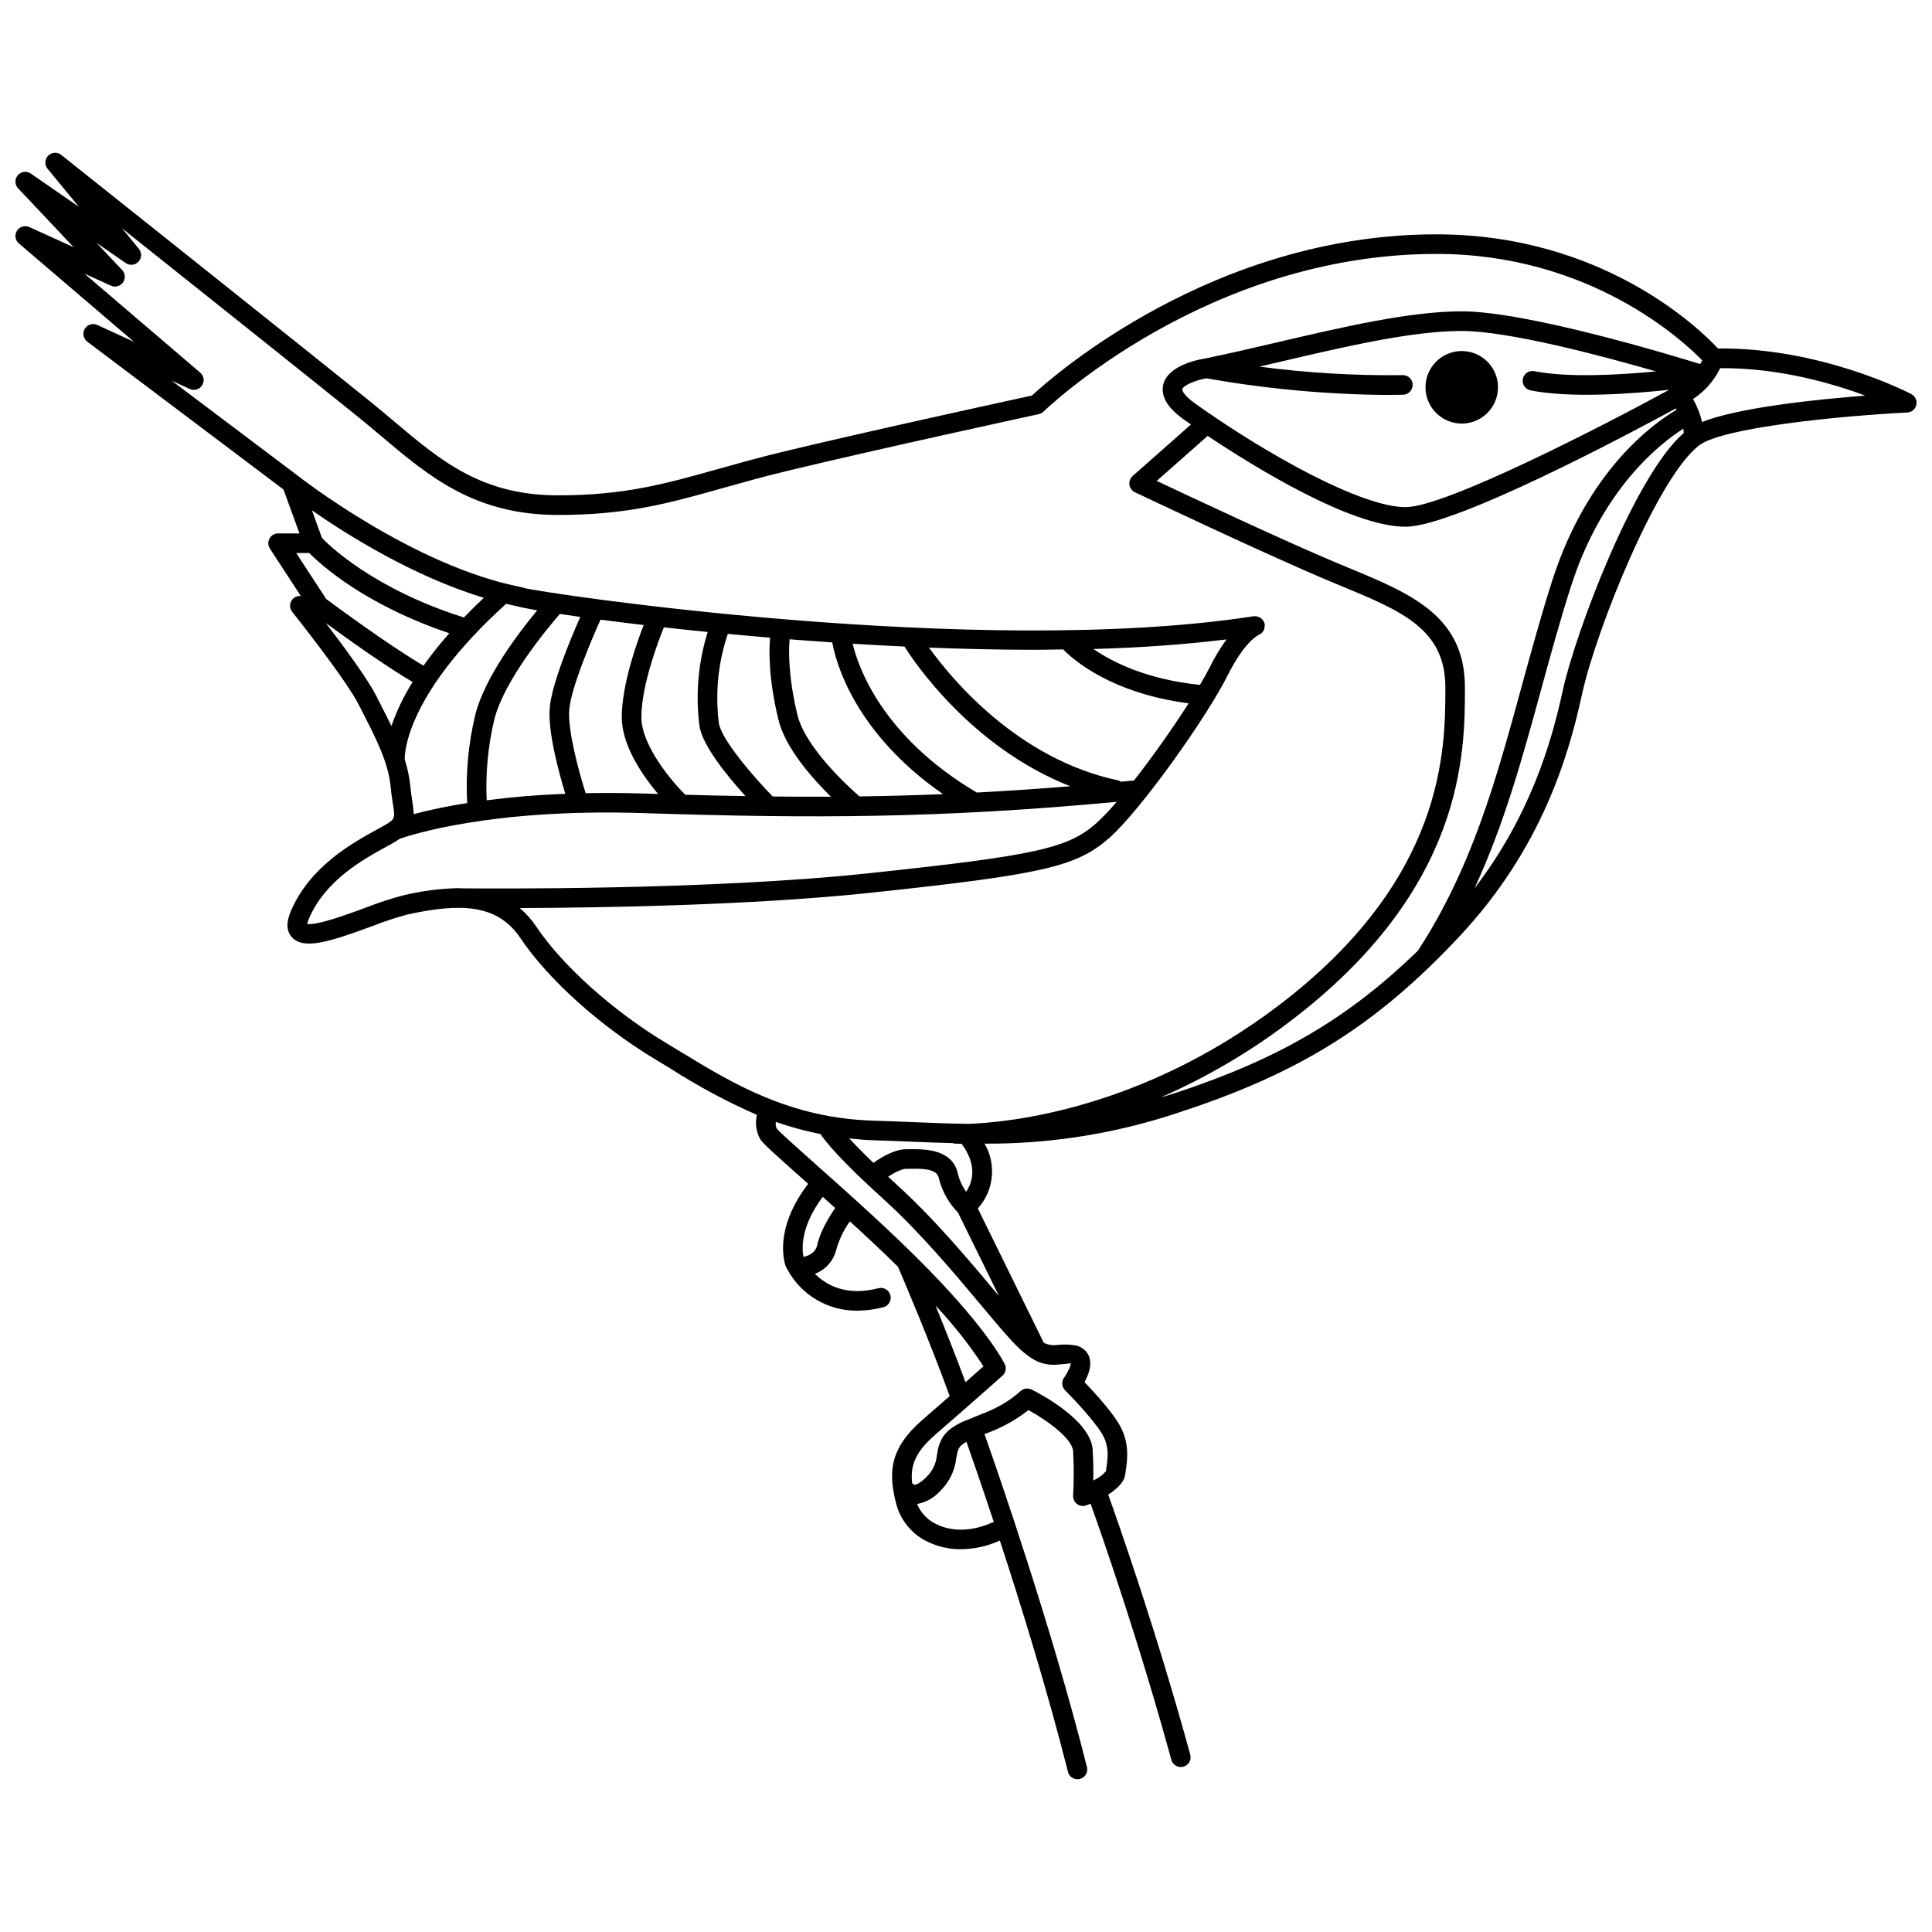
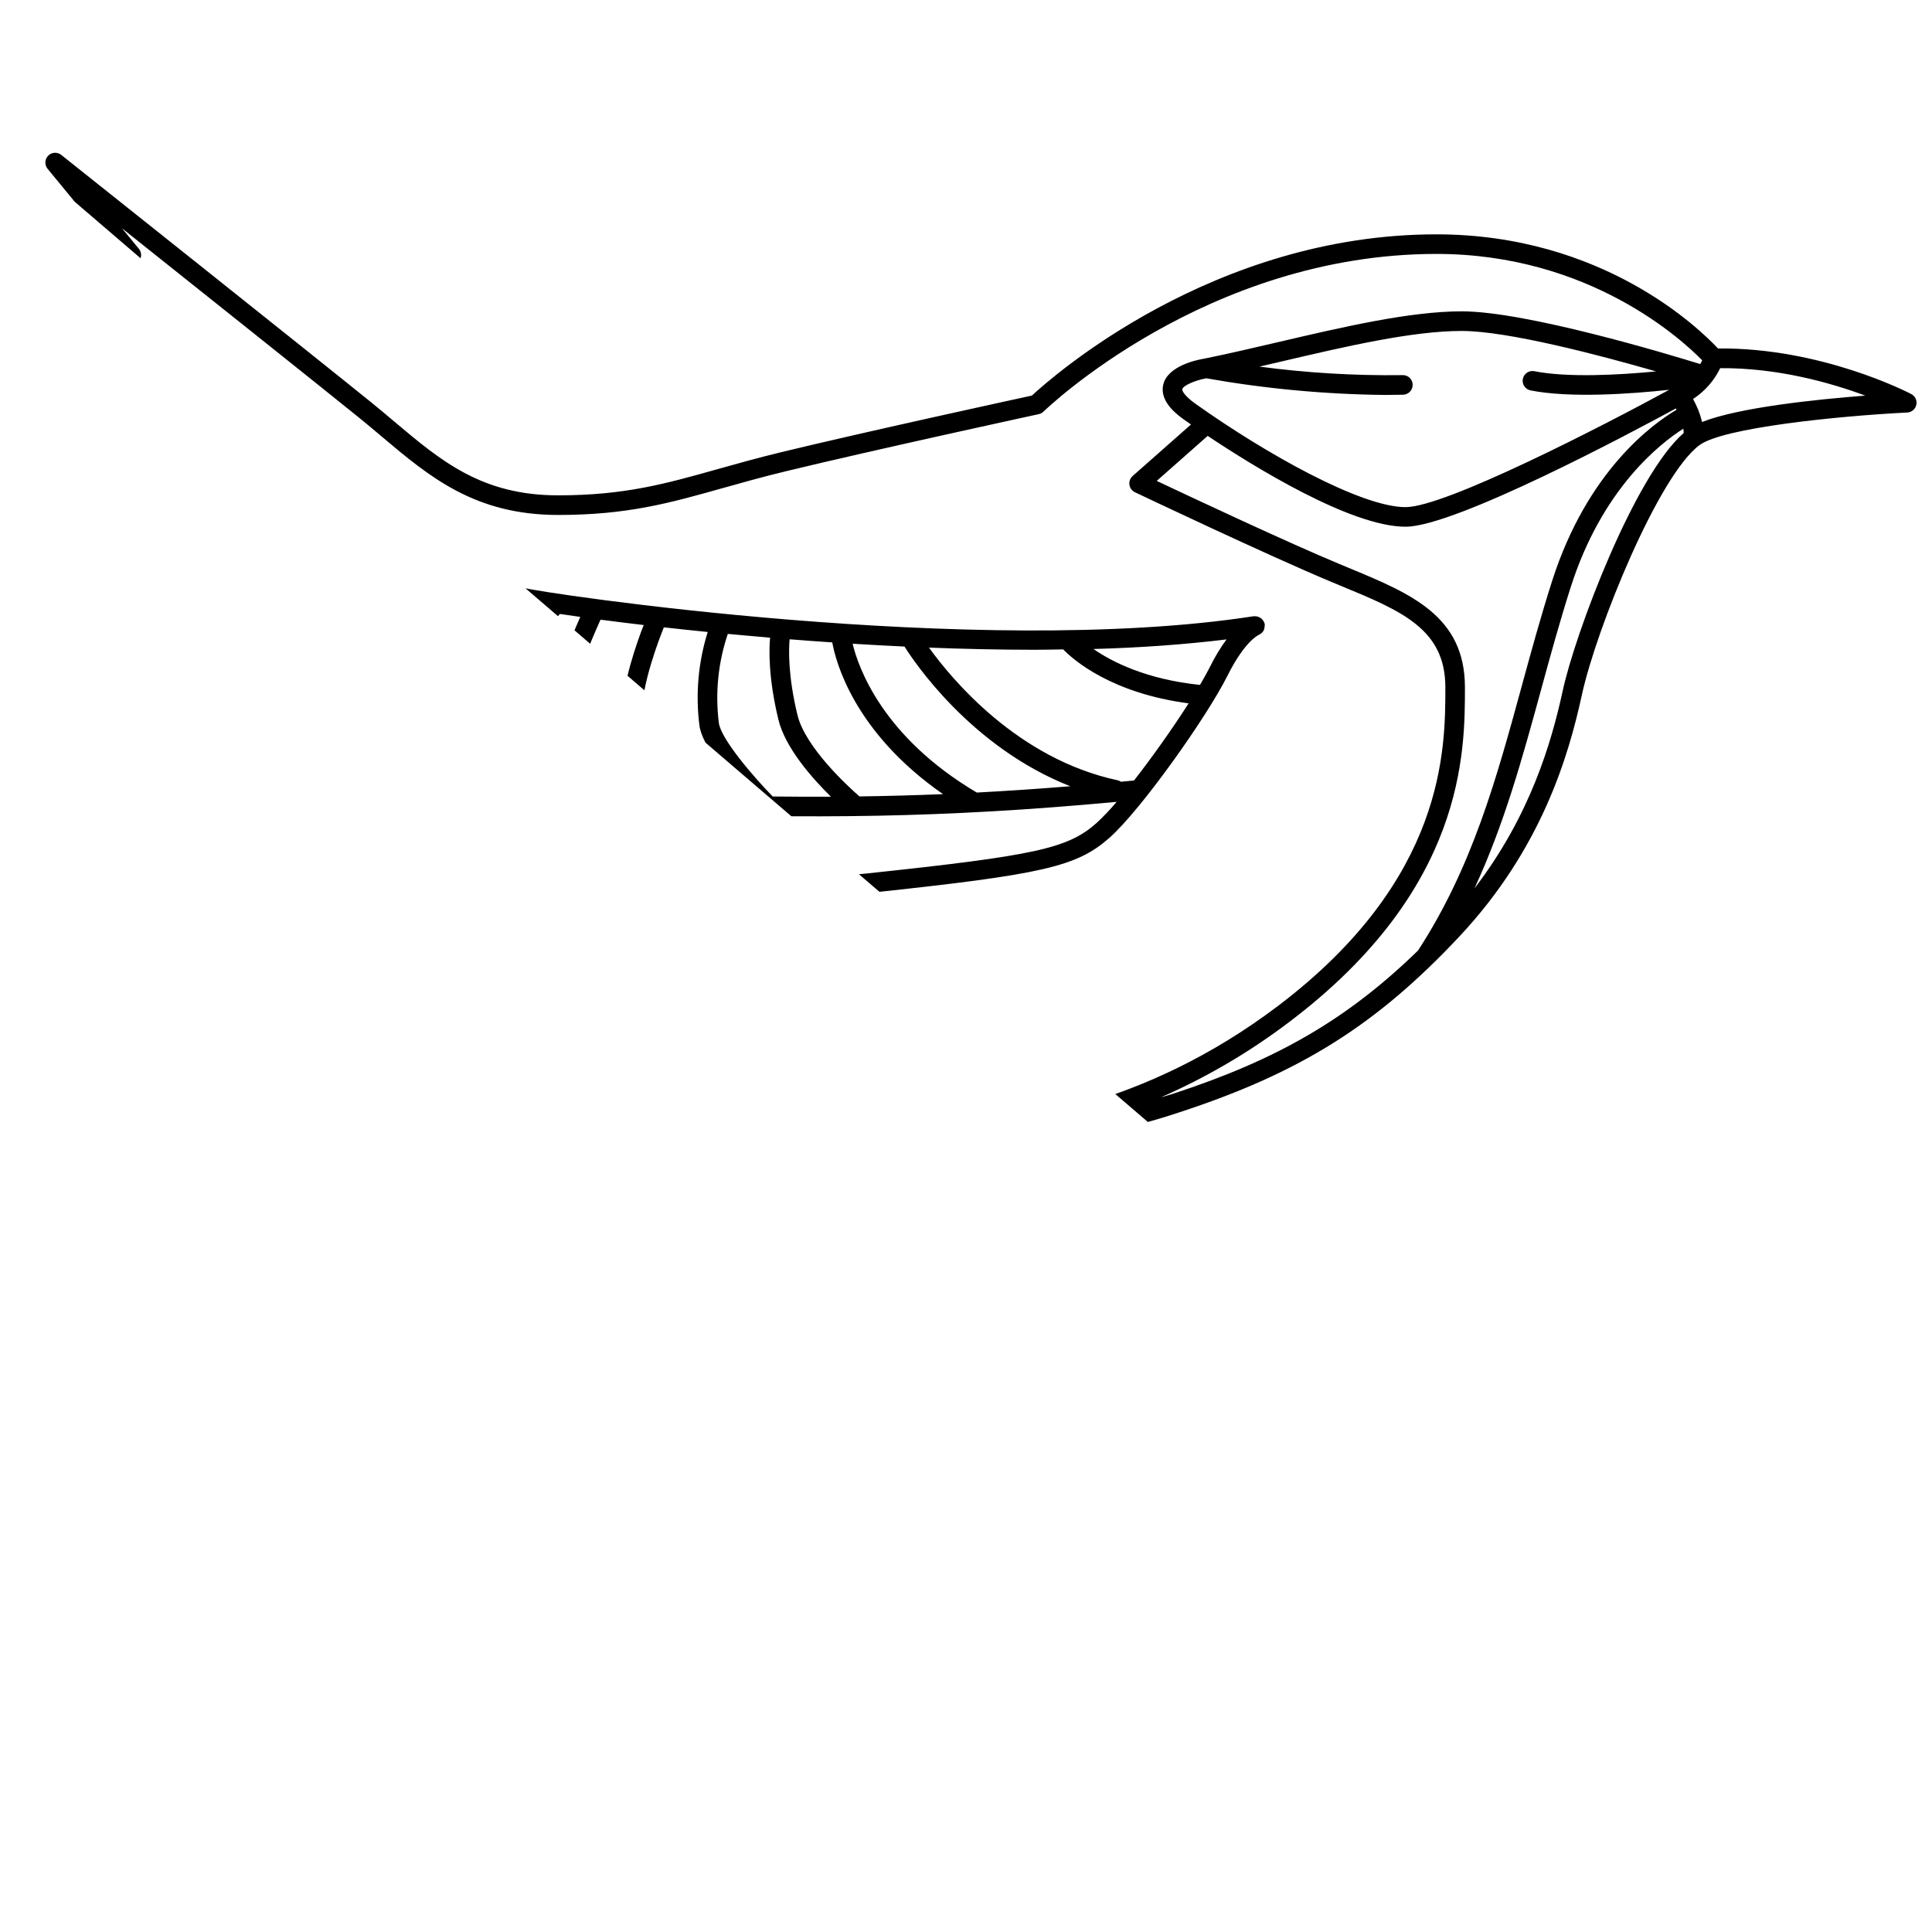
<svg xmlns="http://www.w3.org/2000/svg" width="800px" height="800px" version="1.1" viewBox="144 144 512 512">
  <defs>
    <clipPath id="a">
-       <path d="m148.09 184h503.81v432h-503.81z" />
+       <path d="m148.09 184h503.81v432z" />
    </clipPath>
  </defs>
  <g clip-path="url(#a)">
    <path d="m650.51 248.43c-0.984-0.516-23.957-12.352-51.234-12.086-4.926-5.273-30.586-30.242-74.625-30.242-59.176 0-101.83 37.758-107.18 42.723-5.711 1.242-44.492 9.688-66.371 14.988-6.394 1.551-11.914 3.106-17.039 4.543-13.73 3.863-24.574 6.914-42.156 6.914-20.223 0-31-9.09-43.48-19.609-1.973-1.668-3.977-3.359-6.047-5.031-14.961-12.117-81.484-65.051-82.152-65.582h0.008c-1.039-0.824-2.535-0.734-3.469 0.211-0.93 0.949-0.996 2.445-0.152 3.473l8.297 10.082-12.746-8.824c-1.094-0.754-2.578-0.562-3.445 0.441-0.867 1.008-0.832 2.508 0.078 3.473l14.715 15.605-11.746-5.34-0.004 0.004c-1.176-0.539-2.57-0.125-3.266 0.965-0.695 1.094-0.48 2.527 0.504 3.371l30.496 26.066-9.715-4.457 0.004-0.004c-1.207-0.555-2.637-0.113-3.316 1.027-0.68 1.141-0.391 2.609 0.668 3.406l51.988 39.172 4.231 11.641h-5.66c-0.953 0-1.828 0.523-2.281 1.363-0.457 0.836-0.414 1.855 0.105 2.656l8.191 12.555h-0.25l0.004-0.004c-1 0.004-1.91 0.574-2.34 1.473-0.434 0.902-0.312 1.969 0.309 2.75 0.141 0.176 14.277 17.879 17.719 24.758l1.441 2.84c3.129 6.129 6.359 12.461 6.945 18.859 0.164 1.773 0.391 3.234 0.59 4.473 0.461 2.938 0.566 3.742-0.734 4.707h-0.008c-0.188 0.094-0.367 0.215-0.527 0.352-0.434 0.27-0.938 0.559-1.602 0.93l-1.195 0.664c-6.695 3.676-17.891 9.828-22.98 21.695-1.305 3.031-1.191 5.387 0.328 6.996 3.199 3.383 10.141 1.066 21.238-2.992l-0.004-0.004c3.098-1.215 6.258-2.258 9.473-3.117 13.391-2.894 23.57-2.969 29.719 6.191 7.43 11.086 21.277 23.516 36.129 32.422l3.879 2.352c7.246 4.648 14.848 8.715 22.734 12.168-0.523 2.203-0.195 4.519 0.91 6.488 0.746 1.133 3.277 3.418 10.91 10.215 0.566 0.504 1.18 1.051 1.773 1.578-7.918 10.297-6.965 18.406-6.07 21.527 0.02 0.066 0.066 0.129 0.09 0.195 0.016 0.047 0.012 0.094 0.031 0.137 0.07 0.16 0.188 0.34 0.266 0.504 0.055 0.102 0.09 0.203 0.156 0.297l0.004 0.004c1.801 3.352 4.484 6.144 7.762 8.074 3.277 1.93 7.023 2.922 10.824 2.871 2.316-0.016 4.621-0.32 6.859-0.914 1.391-0.359 2.227-1.773 1.867-3.164s-1.777-2.227-3.168-1.867c-8.586 2.211-13.891-0.875-16.836-3.82h0.004c2.859-1.078 4.988-3.516 5.68-6.492 0.766-2.652 1.977-5.16 3.578-7.41 4.262 3.891 8.625 7.965 12.734 12 1.215 2.809 8.254 19.254 13.723 34.309-2.332 2.047-4.797 4.195-7.109 6.195-8.906 7.688-9.289 14.191-6.934 22.82 1.273 4.328 4.383 7.883 8.5 9.727 2.672 1.234 5.578 1.859 8.52 1.836 3.562-0.031 7.082-0.816 10.32-2.305 5.644 17.266 12.66 39.934 18.047 61.305 0.289 1.152 1.328 1.961 2.516 1.961 0.215 0 0.426-0.023 0.633-0.078 0.668-0.168 1.242-0.594 1.598-1.188 0.352-0.59 0.453-1.297 0.285-1.965-9.348-37.105-23.574-78.109-27.156-88.25 4.211-1.461 8.148-3.609 11.66-6.352 5.238 2.883 11.652 7.664 11.828 10.895v0.004c0.215 3.914 0.215 7.836 0 11.75-0.047 0.719 0.203 1.422 0.695 1.949 0.492 0.523 1.18 0.82 1.898 0.82 0.32 0 0.641-0.062 0.941-0.176 0.34-0.133 0.723-0.293 1.098-0.453 3.031 8.484 12.777 36.395 21.395 67.891h0.004c0.309 1.129 1.336 1.914 2.504 1.914 0.234 0 0.465-0.031 0.688-0.094 1.383-0.379 2.195-1.805 1.82-3.188-8.887-32.484-18.98-61.199-21.746-68.922 2.305-1.461 4.258-3.277 4.519-5.371l0.137-0.98c0.441-3.043 1.105-7.641-1.941-12.59-2.215-3.606-6.684-8.449-9.004-10.871 1.051-1.883 2.125-4.633 1.168-6.914v0.004c-0.73-1.645-2.305-2.754-4.098-2.887-1.391-0.18-2.797-0.199-4.191-0.055-1.254 0.207-2.543 0.004-3.672-0.582l-17.469-35.574c2.082-2.305 3.375-5.211 3.695-8.297 0.324-3.09-0.344-6.199-1.906-8.883 17.457 0.102 34.809-2.672 51.363-8.215 32.309-10.535 52.523-23.227 74.586-46.812 21.551-23.039 28.785-47.508 32.344-63.91 3.777-17.387 20.238-58.125 31.188-66.191 6.234-4.59 36.328-7.676 55.031-8.629l0.004 0.004c1.168-0.059 2.152-0.895 2.402-2.035 0.254-1.145-0.293-2.312-1.328-2.856zm-189.68 2.586c-3.109-2.211-3.598-3.547-3.516-3.871 0.223-0.957 3.32-2.336 6.371-2.894v0.004c15.688 2.777 31.578 4.254 47.508 4.41 1.543 0 3.086-0.02 4.637-0.055v-0.004c1.434-0.031 2.566-1.223 2.535-2.656-0.008-0.691-0.293-1.352-0.793-1.828-0.504-0.477-1.176-0.734-1.867-0.707-12.68 0.168-25.359-0.586-37.934-2.258 2.051-0.477 4.109-0.957 6.18-1.441 16.855-3.938 34.281-8.008 47.43-8.008 12.258 0 36.777 6.481 51.484 10.719-9.836 0.945-23.383 1.695-32.25-0.055v-0.004c-1.406-0.273-2.769 0.641-3.047 2.047-0.277 1.402 0.637 2.766 2.039 3.047 10.531 2.074 26.539 0.934 36.742-0.16-17.125 9.336-59.273 31.094-69.863 31.094-11.797 0-37.121-14.191-55.656-27.379zm1.176 74.492c-14.156-1.465-23.242-6.059-28.223-9.516 12.352-0.34 24.203-1.188 35.258-2.539-1.66 2.269-3.117 4.684-4.356 7.211-0.699 1.395-1.613 3.043-2.68 4.844zm-36.25-9.41c2.781 2.856 12.828 11.609 33.238 14.297-4.164 6.519-9.527 14.113-14.473 20.445-1.172 0.113-2.309 0.219-3.461 0.328h-0.004c-0.266-0.184-0.566-0.316-0.883-0.387-26.508-5.672-44-26.844-49.984-35.16 9.312 0.363 18.738 0.578 28.07 0.578 2.516 0 4.996-0.066 7.496-0.102zm-42.051-0.754c2.18 3.496 17.406 26.598 43.93 37.016-8.613 0.703-16.812 1.25-24.777 1.672-25.055-14.809-31.43-33.262-32.902-39.438 4.527 0.281 9.109 0.531 13.75 0.75zm-19.145-1.098c0.883 4.981 5.731 23.805 29.348 40.207-7.492 0.309-14.824 0.504-22.141 0.605-2.965-2.586-14.352-12.969-16.438-21.594-2.539-10.508-2.312-17.41-2.074-20.047 3.703 0.293 7.469 0.57 11.305 0.828zm-14.281 20.438c1.82 7.519 8.961 15.57 13.926 20.445-5.106 0.023-10.234 0.008-15.43-0.051-5.547-5.691-13.77-15.395-14.273-19.516l-0.004-0.004c-0.996-7.934-0.184-15.992 2.379-23.566 3.629 0.344 7.363 0.68 11.199 1.004-0.289 3.211-0.465 10.648 2.203 21.688zm-20.934 1.508c0.633 5.223 7.426 13.504 12.211 18.785-5.203-0.09-10.504-0.211-15.941-0.359-3.387-3.312-11.645-12.992-11.645-20.539 0-8.727 4.863-21.137 5.961-23.828 3.688 0.414 7.582 0.824 11.625 1.23v-0.008c-2.504 7.984-3.258 16.414-2.211 24.715zm-20.566-2.113c0 7.574 5.648 15.609 9.617 20.328-1.191-0.035-2.363-0.07-3.57-0.109-5.559-0.176-10.762-0.195-15.621-0.102-1.773-5.59-4.832-16.688-4.34-22.207 0.504-5.648 5.578-17.797 8.285-23.773 3.492 0.461 7.32 0.938 11.434 1.422-1.766 4.496-5.805 15.762-5.805 24.438zm-19.086-2.547c-0.566 6.352 2.449 17.348 4.125 22.836-8.004 0.316-14.941 0.941-20.836 1.711l-0.004-0.004c-0.332-7.184 0.344-14.379 2.008-21.371 2.609-10.445 14.07-24.188 17.383-28.004 1.656 0.25 3.461 0.512 5.414 0.785-2.539 5.731-7.523 17.641-8.094 24.043zm-19.746 1.914c-1.836 7.648-2.559 15.52-2.144 23.375-4.769 0.73-9.5 1.707-14.172 2.926-0.043-1.164-0.168-2.324-0.371-3.473-0.184-1.145-0.395-2.496-0.543-4.133-0.25-2.328-0.738-4.625-1.457-6.856v-0.008c-0.016-0.16-0.891-16.164 26.879-41.277 1 0.234 2 0.496 3.004 0.691 0.875 0.246 2.66 0.605 5.227 1.047-4.856 5.852-13.941 17.77-16.422 27.707zm-3.019-25.809c-23.871-7.562-35.684-19.078-37.598-21.066l-2.664-7.328c9.352 6.512 26.922 17.539 45.559 23.176-1.898 1.785-3.664 3.523-5.297 5.219zm-44.43-17.082h3.457c3.066 3.113 14.723 13.711 37.121 21.258-2.434 2.742-4.719 5.609-6.848 8.594-9.328-5.496-23.441-15.93-25.793-17.684zm21.305 38.031c-2.344-4.688-8.863-13.484-13.461-19.473 5.234 3.832 15.426 11.137 23.004 15.625h0.004c-2.312 3.66-4.195 7.57-5.621 11.656-0.812-1.688-1.66-3.356-2.508-5.008zm7.211 52.652h0.004c-3.445 0.902-6.832 2.012-10.145 3.316-4.594 1.68-12.895 4.769-15.465 4.293 0.098-0.473 0.25-0.93 0.445-1.371 4.391-10.219 14.211-15.617 20.715-19.191l1.223-0.668c0.727-0.402 1.434-0.844 2.117-1.316 2.562-0.91 24.305-8.156 64.742-6.816 44.578 1.453 78.352 1.391 125.26-2.988h0.004c-1.664 2-3.457 3.887-5.367 5.652-7.598 6.707-16.082 8.566-60.52 13.293-42.625 4.535-101.89 4.031-107.32 3.977-0.418-0.012-0.828-0.051-1.25-0.051h-0.004c-4.863 0.113-9.703 0.742-14.438 1.871zm69.621 39.234c-14.02-8.41-27.559-20.527-34.484-30.859-1.227-1.855-2.711-3.531-4.406-4.973 21.613-0.078 61.613-0.715 92.832-4.035 45.852-4.875 54.742-6.918 63.414-14.562 8.324-7.344 25.785-31.934 31.348-43.059 4.508-9.02 8.094-10.637 8.074-10.637h-0.004c0.098-0.047 0.191-0.098 0.281-0.156 0.453-0.215 0.832-0.547 1.105-0.961 0.086-0.145 0.16-0.301 0.215-0.457 0.105-0.426 0.164-0.859 0.172-1.297-0.012-0.066-0.051-0.117-0.066-0.184-0.016-0.07 0-0.141-0.023-0.211-0.051-0.102-0.105-0.203-0.168-0.301-0.137-0.32-0.348-0.602-0.617-0.82-0.234-0.227-0.52-0.395-0.832-0.492-0.133-0.051-0.266-0.09-0.406-0.117-0.176-0.027-0.355-0.039-0.535-0.027-0.105-0.012-0.207-0.02-0.312-0.016-73.223 11.32-189.68-6.32-193.45-7.523-0.18-0.078-0.367-0.141-0.559-0.176-28.68-5.539-58.988-29.297-59.289-29.539-0.012-0.008-0.027-0.012-0.039-0.02-0.004-0.004-0.008-0.012-0.012-0.016l-33.387-25.16 4.805 2.207h-0.004c1.18 0.539 2.574 0.129 3.273-0.961 0.699-1.09 0.484-2.531-0.5-3.371l-30.699-26.246 7.039 3.199v0.004c1.129 0.512 2.465 0.156 3.188-0.855 0.723-1.008 0.629-2.387-0.219-3.289l-6.809-7.219 7.762 5.371c1.062 0.738 2.512 0.578 3.387-0.375 0.879-0.953 0.918-2.41 0.094-3.406l-4.477-5.438c21.039 16.758 53.004 42.242 62.805 50.176 2.039 1.652 4.016 3.316 5.965 4.961 12.707 10.719 24.707 20.836 46.828 20.836 18.301 0 29.449-3.133 43.559-7.106 5.066-1.426 10.523-2.961 16.859-4.492 23.473-5.691 66.516-15.023 66.949-15.121l-0.004-0.004c0.484-0.102 0.926-0.34 1.273-0.688 0.426-0.414 43.176-41.766 104.1-41.766 40.605 0 65.258 22.879 70.453 28.215-0.145 0.293-0.32 0.613-0.535 0.973-8.602-2.66-46.133-13.973-63.188-13.973-13.746 0-31.473 4.141-48.613 8.145-6.691 1.562-13.324 3.113-19.633 4.394-1.785 0.289-9.688 1.848-10.875 6.898-1.074 4.57 3.922 8.125 5.559 9.293 0.348 0.246 1.008 0.711 1.793 1.258l-15.461 13.656v0.008c-0.652 0.574-0.973 1.441-0.852 2.305 0.121 0.867 0.668 1.609 1.453 1.984 0.352 0.168 35.086 16.684 52.238 23.836l2.426 1.004c16.027 6.633 27.609 11.426 27.609 26.855 0 16.496 0 50.816-44.289 84.395-36.266 27.488-71.359 30.914-82.086 31.301-4.879-0.07-9.703-0.258-14.59-0.457-3.453-0.141-6.934-0.289-10.484-0.391-22.293-0.633-37.555-9.941-51.027-18.148zm79.406 39.355c-1.035-1.438-1.777-3.062-2.188-4.785-1.445-6.598-8.859-6.531-12.844-6.488l-0.867 0.004c-3.062 0-6.535 2.09-8.68 3.621-2.859-2.75-4.941-4.887-6.402-6.496 2.082 0.219 4.164 0.438 6.363 0.5 3.531 0.102 6.988 0.242 10.418 0.387 3.562 0.145 7.098 0.273 10.637 0.371l0.004 0.004c0.168 0.062 0.34 0.105 0.516 0.129 0.184 0.012 0.781 0.035 1.762 0.035h0.074c4.332 5.824 2.832 10.305 1.207 12.719zm-2.184 5.477 10.883 22.16c-0.266-0.32-0.516-0.613-0.789-0.941-6.918-8.273-16.398-19.609-26.387-28.648-0.816-0.738-1.465-1.352-2.203-2.035 1.703-1.102 3.602-2.09 4.781-2.09l0.918-0.004c4.551-0.148 7.262 0.328 7.719 2.41l0.004 0.004c0.832 3.449 2.586 6.609 5.074 9.141zm-37.305 8.77v-0.004c-0.258 0.973-0.895 1.801-1.77 2.301-0.562 0.363-1.199 0.598-1.859 0.695-0.48-2.461-0.609-8.281 5.117-15.891 1.078 0.965 2.176 1.949 3.293 2.961-1.613 2.348-4.07 6.348-4.781 9.934zm31.363 15.906v-0.004c4.703 4.988 8.957 10.383 12.711 16.117-1.133 1.004-2.805 2.481-4.758 4.203-2.625-7.121-5.523-14.395-7.953-20.32zm14.941 57.531c-5.059 2.289-10.336 2.481-14.5 0.516v-0.004c-2.406-1.07-4.309-3.019-5.32-5.449 2.379-0.441 4.547-1.664 6.152-3.473 2.367-2.316 3.863-5.383 4.231-8.676 0.309-1.797 0.488-2.629 1.441-3.481 0.387-0.328 0.805-0.613 1.254-0.852 1.332 3.773 3.977 11.371 7.262 21.293-0.176 0.02-0.352 0.059-0.52 0.117zm17.812-41.918c0.98-0.074 1.906-0.148 3.074-0.32 0.086 0.598-0.777 2.481-1.738 3.801v-0.008c-0.758 1.035-0.648 2.469 0.258 3.375 0.07 0.07 7.023 7.047 9.715 11.414 2.059 3.352 1.617 6.418 1.227 9.125l-0.105 0.898v-0.004c-0.934 1.059-2.082 1.902-3.367 2.481 0.031-2.156 0.016-4.965-0.156-8.059-0.422-7.777-13.566-14.734-16.199-16.055h-0.004c-0.957-0.477-2.109-0.32-2.906 0.395-4.125 3.738-8.332 5.359-12.051 6.797-0.559 0.215-1.027 0.438-1.555 0.648-0.043 0.012-0.086 0.004-0.129 0.02-0.07 0.023-0.117 0.082-0.184 0.113v-0.004c-1.875 0.656-3.621 1.625-5.164 2.871-2.332 2.094-2.734 4.418-3.082 6.469-0.184 2.231-1.176 4.32-2.785 5.879-1.949 1.949-3.129 2.152-3.316 2.043-0.141-0.16-0.301-0.301-0.477-0.418-0.531-4.703 0.863-8.309 6.25-12.957 7.938-6.859 17.68-15.516 17.68-15.516 0.863-0.77 1.117-2.019 0.617-3.066-0.172-0.355-4.336-8.855-20.305-25.195-9.527-9.738-21.418-20.324-30.109-28.055-4.621-4.113-9.398-8.363-10.031-9.199v0.004c-0.242-0.555-0.32-1.16-0.23-1.758 3.859 1.355 7.812 2.43 11.828 3.223 1.414 2.106 5.41 7.023 16.66 17.199 9.719 8.797 19.066 19.969 25.887 28.125 3.902 4.668 6.981 8.348 9.324 10.691 1.191 1.23 2.508 2.332 3.93 3.289 0.016 0.012 0.031 0.02 0.047 0.031 2.168 1.473 4.805 2.086 7.398 1.719zm30.004-71.676c-1.059 0.344-2.027 0.582-3.062 0.902 12.18-5.332 23.68-12.09 34.262-20.141 46.348-35.141 46.348-71.203 46.348-88.535 0-18.898-14.277-24.812-30.812-31.656l-2.414-1.004c-13.801-5.746-39.133-17.641-48.449-22.039l13.504-11.93c12.082 8.059 37.902 24.07 52.438 24.07 13.145 0 59.988-25.008 71.637-31.34 0.059 0.105 0.117 0.234 0.176 0.344-6.273 3.695-23.645 16.176-32.977 45.379-2.996 9.383-5.559 18.758-8.035 27.82-6.75 24.699-13.133 48.035-27.492 70.105-18.746 18.23-37.32 28.961-65.121 38.023zm103.47-106.89c-2.969 13.656-8.586 33.105-23.395 52.398 7.809-16.809 12.605-34.172 17.551-52.266 2.461-9.012 5.008-18.332 7.973-27.609 8.324-26.074 23.656-38.02 29.824-41.941v0.004c0.059 0.375 0.094 0.754 0.102 1.137-13.004 11.254-28.711 52.883-32.055 68.277zm36.91-71.191c-0.234-1.039-0.551-2.059-0.945-3.051-0.023-0.059-0.016-0.121-0.043-0.18-0.012-0.031-0.039-0.047-0.055-0.078h-0.004c-0.391-0.953-0.832-1.887-1.328-2.793 3.098-2.016 5.582-4.84 7.191-8.168 15.332-0.121 29.492 3.941 38.445 7.277-12.906 0.996-33.465 3.121-43.262 6.992z" />
  </g>
-   <path d="m531.38 256.25c3.883 0 7.387-2.344 8.875-5.934 1.484-3.59 0.664-7.723-2.082-10.469-2.75-2.746-6.883-3.57-10.473-2.082-3.59 1.488-5.93 4.992-5.93 8.875 0 5.309 4.301 9.609 9.609 9.609z" />
</svg>